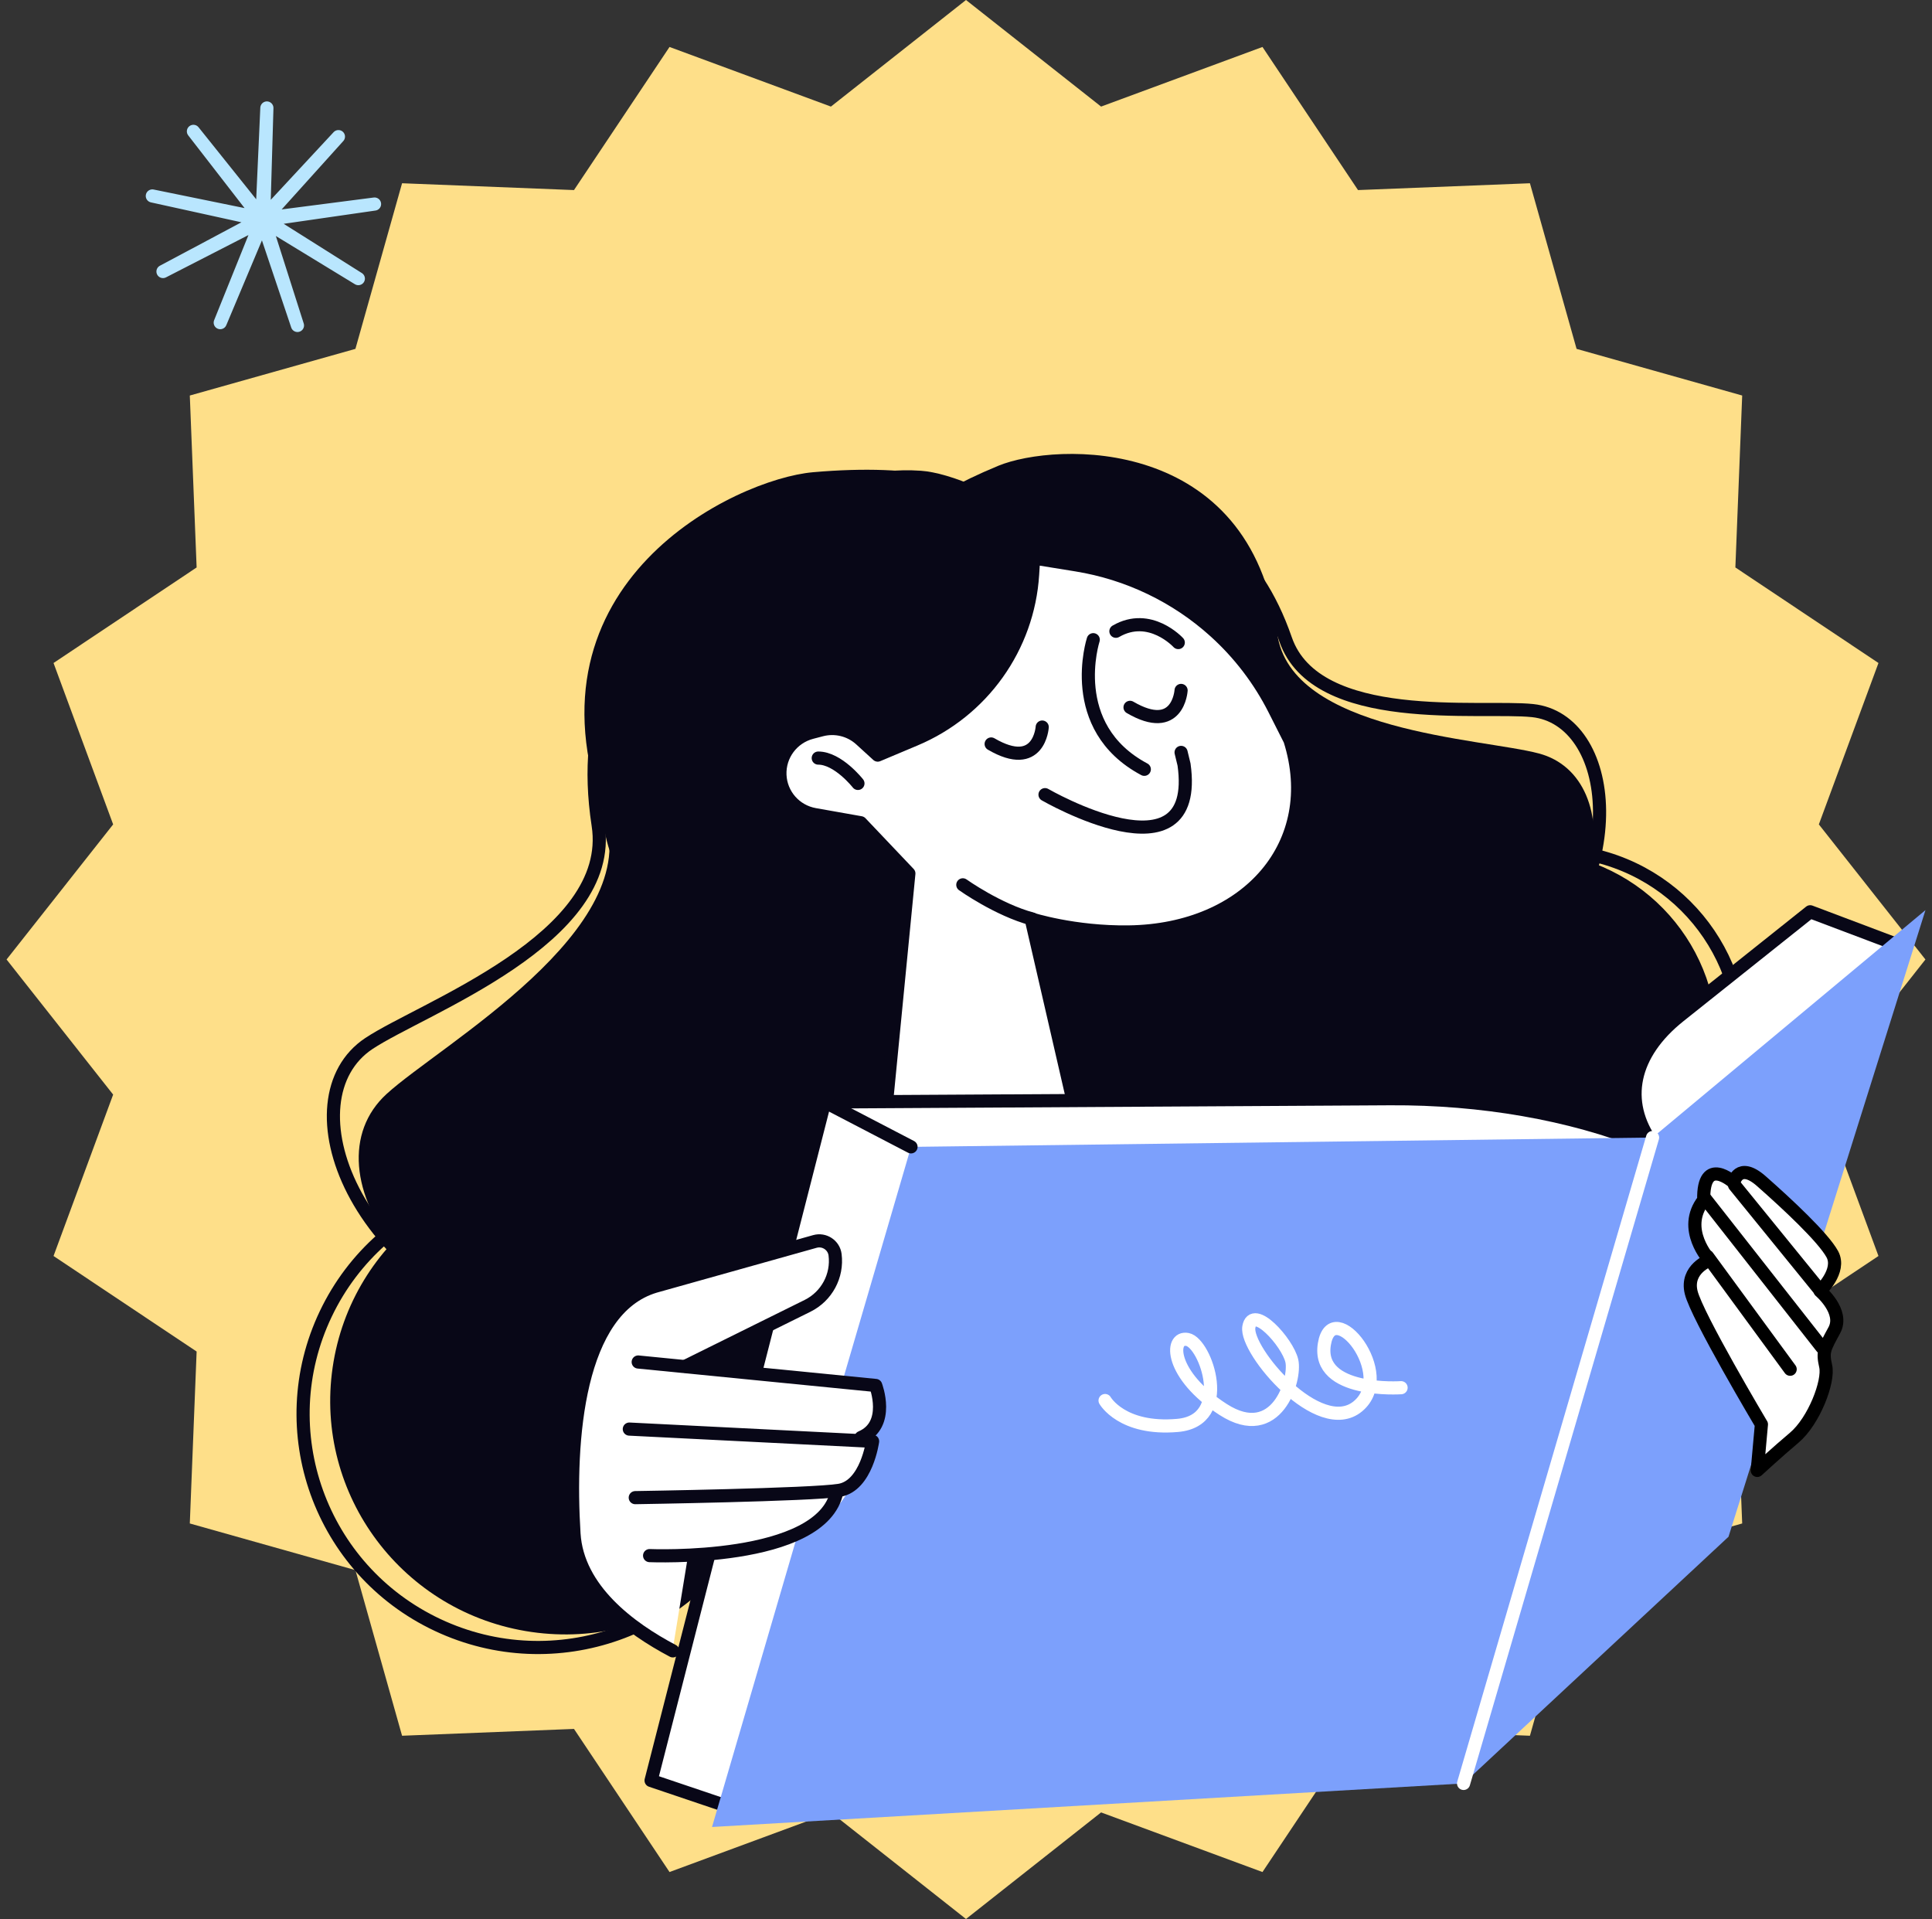
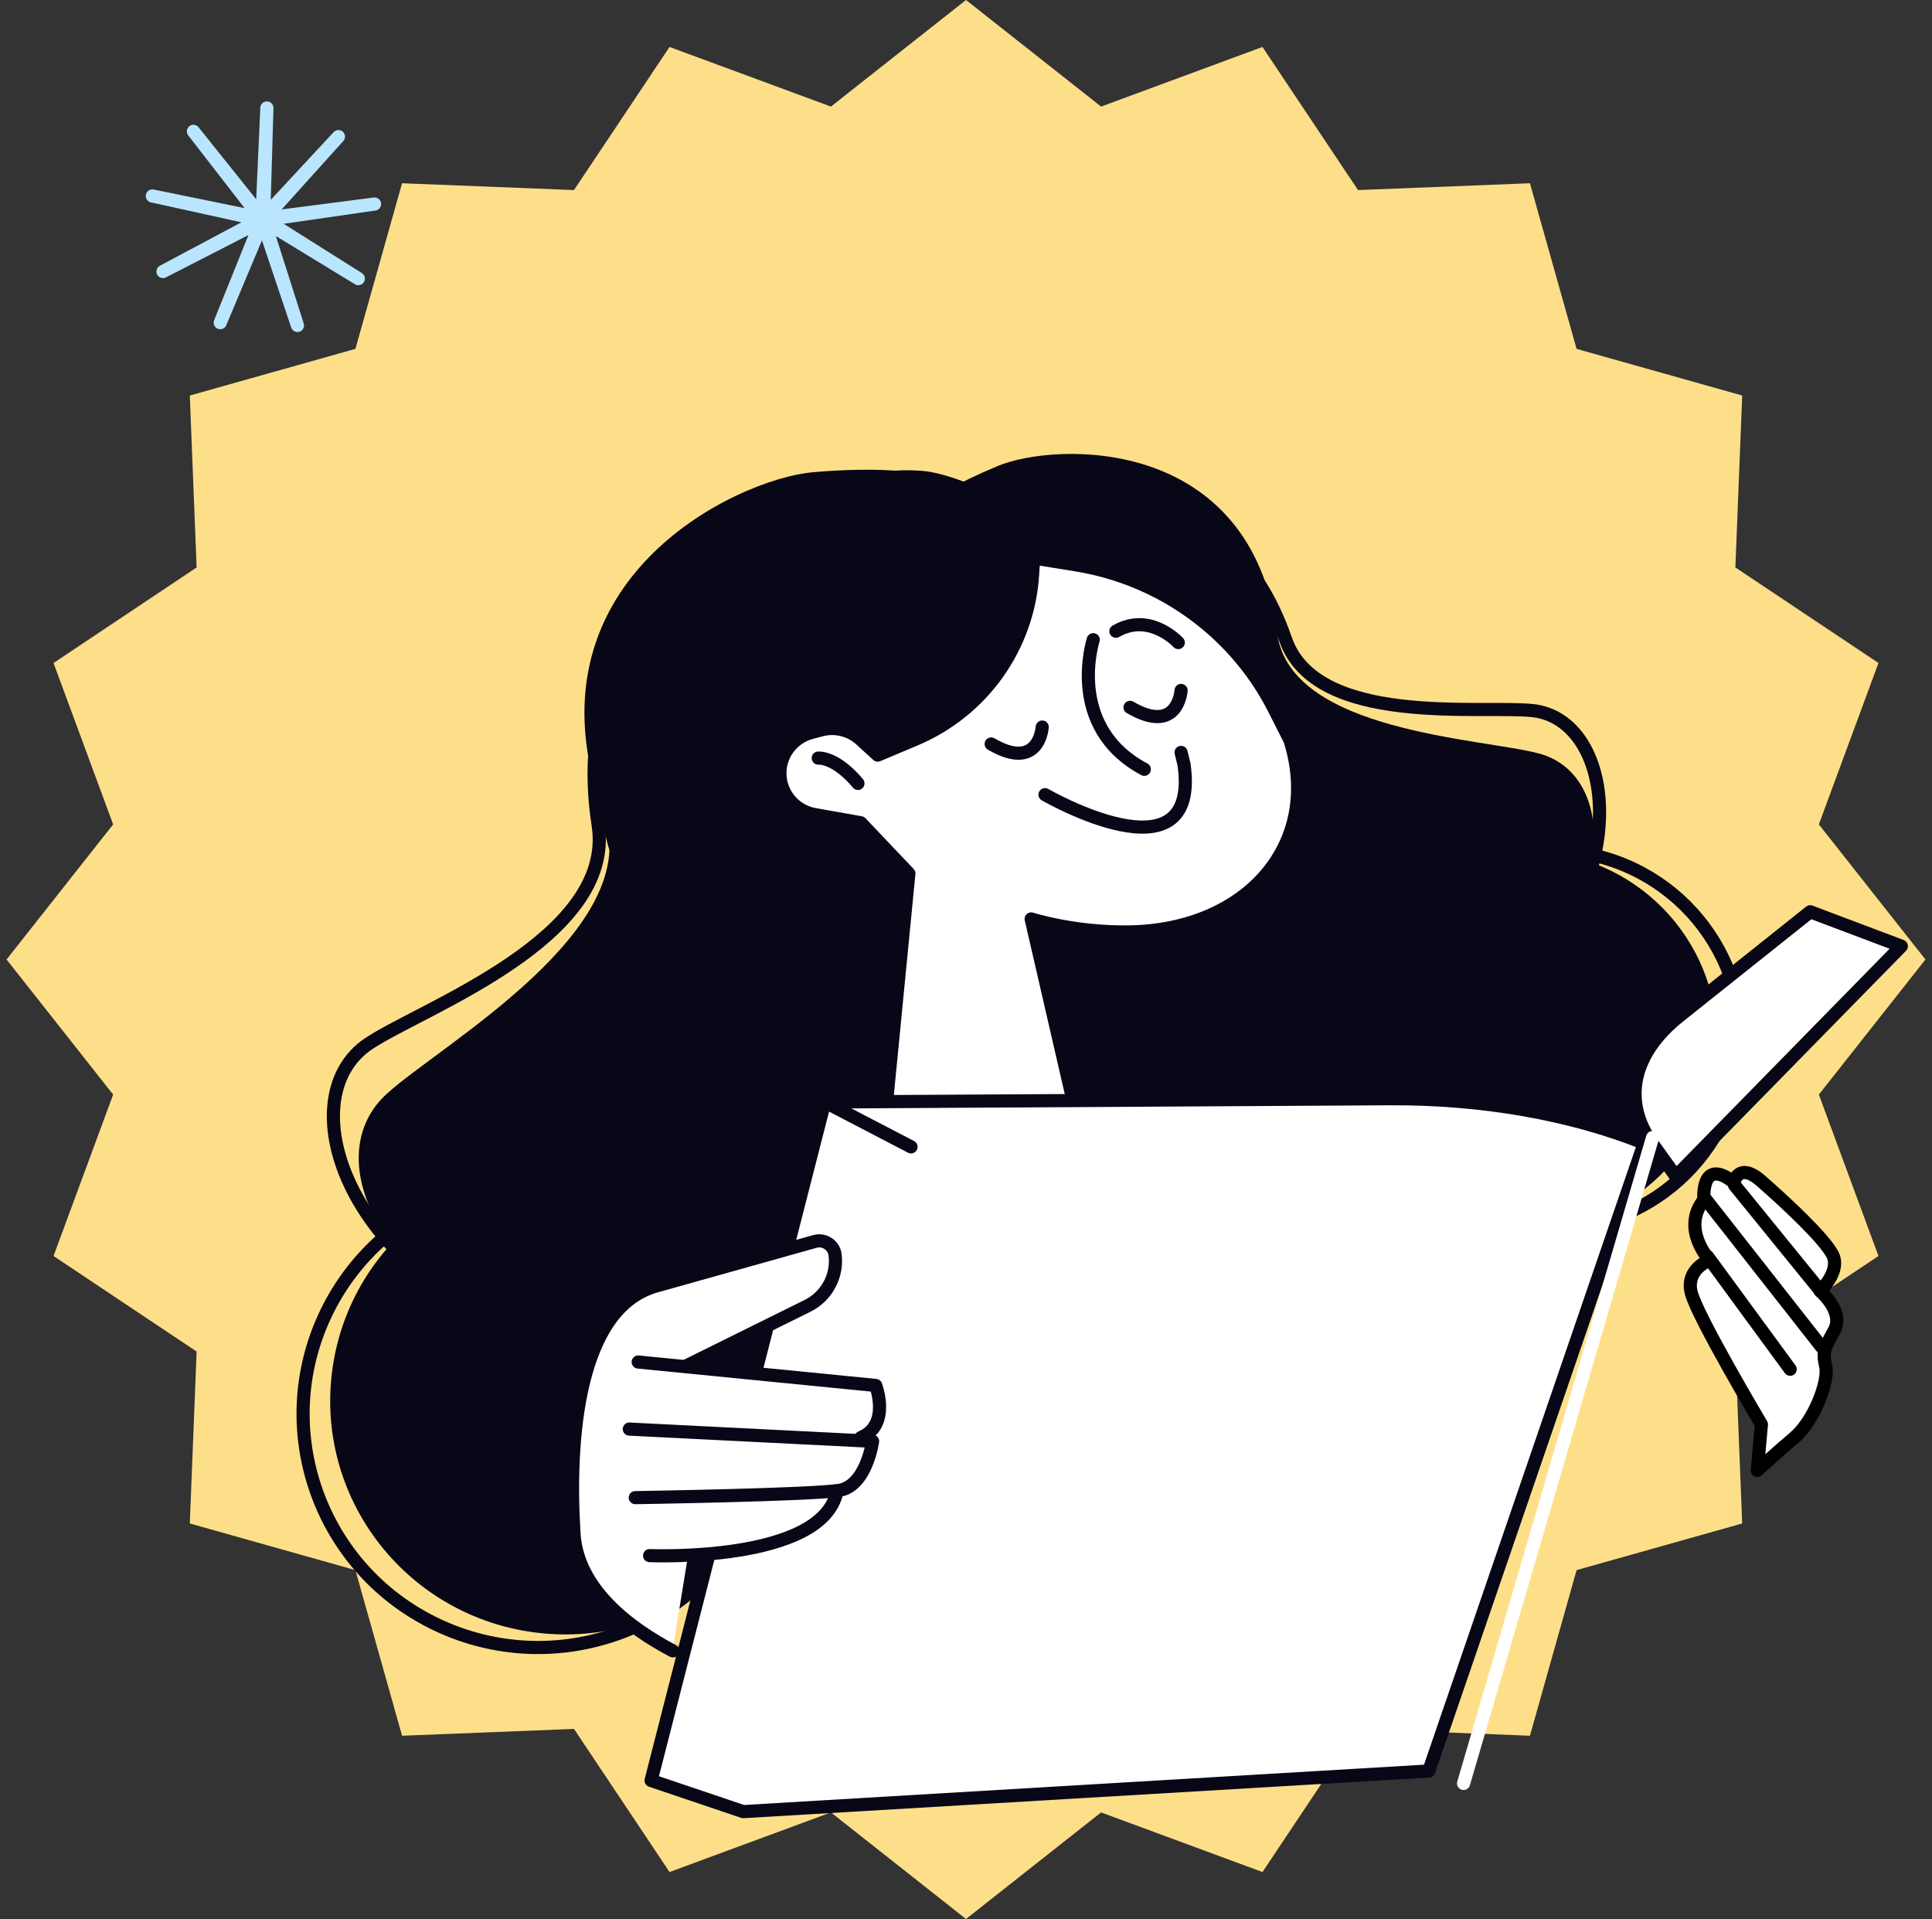
<svg xmlns="http://www.w3.org/2000/svg" width="147" height="146" viewBox="0 0 147 146" fill="none">
  <rect x="0" y="0" width="147" height="146" fill="#333333" stroke="none" />
  <path d="M73.5 0L83.778 8.109L96.058 3.573L103.327 14.461L116.408 13.942L119.957 26.543L132.558 30.092L132.039 43.173L142.927 50.442L138.391 62.722L146.5 73L138.391 83.278L142.927 95.558L132.039 102.827L132.558 115.908L119.957 119.457L116.408 132.058L103.327 131.539L96.058 142.427L83.778 137.891L73.5 146L63.222 137.891L50.942 142.427L43.673 131.539L30.592 132.058L27.043 119.457L14.442 115.908L14.961 102.827L4.073 95.558L8.609 83.278L0.5 73L8.609 62.722L4.073 50.442L14.961 43.173L14.442 30.092L27.043 26.543L30.592 13.942L43.673 14.461L50.942 3.573L63.222 8.109L73.5 0Z" fill="#FEDF89" />
  <g clip-path="url(#clip0_2090_10568)">
    <path d="M77.17 40.094C80.603 37.783 93.161 35.157 97.814 48.639C100.127 55.342 112.663 53.641 116.618 54.064C122.75 54.723 124.536 66.534 115.165 75.484C112.474 78.057 76.288 57.785 71.253 47.915C70.397 46.24 72.5 43.239 77.17 40.094Z" stroke="#080717" stroke-linecap="round" stroke-linejoin="round" />
    <path d="M75.936 35.445C80.361 33.622 95.162 33.107 97.181 48.198C98.186 55.704 112.737 56.162 117.096 57.327C123.856 59.128 123.044 71.938 110.323 79.714C106.671 81.947 70.696 53.99 67.382 42.65C66.82 40.722 69.91 37.931 75.932 35.45L75.936 35.445Z" fill="#080717" />
    <path d="M130.555 80.745C131.437 72.84 125.701 65.721 117.745 64.846C109.789 63.97 102.625 69.669 101.744 77.575C100.863 85.48 106.598 92.599 114.554 93.474C122.51 94.35 129.674 88.651 130.555 80.745Z" fill="#080717" />
    <path d="M132.338 81.188C133.499 73.319 128.02 66.004 120.1 64.85C112.18 63.696 104.818 69.141 103.657 77.01C102.496 84.88 107.975 92.195 115.895 93.349C123.815 94.502 131.177 89.058 132.338 81.188Z" stroke="#080717" stroke-linecap="round" stroke-linejoin="round" />
    <path d="M119.08 71.049C120.723 66.269 118.156 61.07 113.345 59.438C108.534 57.805 103.302 60.356 101.659 65.136C100.016 69.916 102.583 75.115 107.394 76.748C112.205 78.38 117.437 75.829 119.08 71.049Z" fill="#080717" />
    <path d="M117.789 84.56C117.021 95.276 116.881 114.959 108.624 120.197C99.595 125.924 74.369 130.804 72.622 110.218C72.403 105.621 74.659 100.71 75.445 96.641C76.669 90.317 74.053 86.937 65.05 80.455C56.048 73.974 49.67 72.744 48.138 60.493C46.905 50.618 56.658 39.872 61.429 37.896C76.972 31.463 94.139 49.581 97.234 56.066C100.328 62.547 95.324 67.284 100.925 72.334C104.445 75.51 111.6 79.43 117.794 84.564L117.789 84.56Z" fill="#080717" />
    <path d="M63.176 41.717C58.093 41.137 42.848 45.398 45.513 62.779C46.838 71.423 32.151 76.679 28.069 79.391C21.744 83.592 26.581 97.522 41.979 101.993C46.404 103.275 74.316 60.563 74.145 46.911C74.114 44.591 70.089 42.506 63.176 41.721V41.717Z" stroke="#080717" stroke-linecap="round" stroke-linejoin="round" />
    <path d="M61.849 35.929C55.963 36.449 39.48 44.291 45.946 61.941C49.164 70.717 33.515 79.483 29.416 83.23C23.06 89.039 31.312 102.586 49.695 103.868C54.975 104.239 78.239 53.24 75.338 38.952C74.846 36.527 69.86 35.227 61.845 35.929H61.849Z" fill="#080717" />
    <path d="M60.706 109.122C62.12 99.41 55.342 90.398 45.568 88.993C35.793 87.588 26.724 94.323 25.31 104.035C23.896 113.748 30.674 122.76 40.448 124.165C50.223 125.569 59.293 118.835 60.706 109.122Z" fill="#080717" />
    <path d="M57.106 115.182C61.337 106.315 57.531 95.719 48.606 91.516C39.682 87.313 29.018 91.094 24.788 99.962C20.558 108.829 24.364 119.425 33.288 123.628C42.213 127.832 52.876 124.05 57.106 115.182Z" stroke="#080717" stroke-linecap="round" stroke-linejoin="round" />
    <path d="M53.696 94.876C55.748 88.987 52.607 82.561 46.681 80.522C40.755 78.483 34.287 81.603 32.235 87.492C30.183 93.38 33.324 99.807 39.25 101.846C45.176 103.885 51.644 100.764 53.696 94.876Z" fill="#080717" />
    <path d="M37.043 89.222C40.629 97.745 46.186 113.747 54.359 115.758C63.3 117.96 85.204 115.051 80.937 97.801C79.844 93.998 76.649 90.609 74.884 87.508C72.141 82.689 73.335 79.221 78.883 71.484C84.431 63.747 89.281 61.004 87.144 50.601C85.423 42.219 74.502 36.126 70.069 35.816C55.623 34.817 46.647 54.265 45.918 60.389C45.19 66.516 50.575 69.007 47.406 74.651C45.414 78.196 40.669 83.347 37.043 89.218V89.222Z" fill="#080717" />
    <path d="M78.651 42.454L81.886 42.977C85.828 43.614 89.498 45.376 92.448 48.05C94.309 49.733 95.841 51.744 96.969 53.977L98.149 56.31C100.629 64.165 94.967 70.782 85.881 70.904C81.698 70.961 78.458 69.914 78.458 69.914L82.747 88.533H66.998L69.153 66.455L65.488 62.595L61.994 61.976C60.506 61.714 59.404 60.458 59.343 58.958C59.281 57.453 60.282 56.11 61.748 55.726L62.498 55.53C63.556 55.255 64.68 55.53 65.488 56.267L66.783 57.449L69.614 56.258C74.754 54.099 78.221 49.236 78.568 43.701L78.647 42.445L78.651 42.454Z" fill="white" stroke="#080717" stroke-linecap="round" stroke-linejoin="round" />
    <path d="M89.866 57.244L90.09 58.168C91.376 67.319 79.512 60.458 79.512 60.458" stroke="#080717" stroke-linecap="round" stroke-linejoin="round" />
    <path d="M83.182 48.669C83.182 48.669 81.027 55.312 87.067 58.53" stroke="#080717" stroke-linecap="round" stroke-linejoin="round" />
    <path d="M79.299 55.316C79.299 55.316 79.084 58.744 75.414 56.603" stroke="#080717" stroke-linecap="round" stroke-linejoin="round" />
    <path d="M89.865 52.529C89.865 52.529 89.65 55.957 85.981 53.816" stroke="#080717" stroke-linecap="round" stroke-linejoin="round" />
    <path d="M89.651 48.887C89.651 48.887 87.496 46.528 84.906 48.028" stroke="#080717" stroke-linecap="round" stroke-linejoin="round" />
    <path d="M65.278 59.604C65.278 59.604 63.768 57.676 62.258 57.676" stroke="#080717" stroke-linecap="round" stroke-linejoin="round" />
-     <path d="M73.258 67.319C73.258 67.319 75.927 69.221 78.543 69.918" stroke="#080717" stroke-linecap="round" stroke-linejoin="round" />
    <path d="M127.509 89.489L144.667 71.986L137.732 69.369L127.772 77.307C124.173 80.177 123.409 83.793 125.727 87.016L127.509 89.493V89.489Z" fill="white" stroke="#080717" stroke-linecap="round" stroke-linejoin="round" />
    <path d="M56.549 137.831L49.539 135.463L62.751 83.84L105.767 83.592C112.711 83.552 119.489 84.734 125.037 86.954L125.098 86.981L108.713 134.739L56.549 137.831Z" fill="white" stroke="#080717" stroke-linecap="round" stroke-linejoin="round" />
-     <path d="M146.503 69.243L131.517 116.918L111.361 135.686L54.176 139L69.319 87.256L125.741 86.545L146.503 69.243Z" fill="#7CA0FC" />
    <path d="M125.739 86.545L111.359 135.686" stroke="white" stroke-linecap="round" stroke-linejoin="round" />
    <path d="M69.316 87.255L62.754 83.84" stroke="#080717" stroke-linecap="round" stroke-linejoin="round" />
-     <path d="M52.315 118.571L51.204 125.379C51.204 125.379 44.357 123.591 43.672 116.695C42.987 109.8 44.041 99.18 49.83 97.871C55.62 96.563 64.408 92.088 63.495 96.323C62.81 99.498 52.578 103.637 52.578 103.637L66.523 105.508C66.523 105.508 66.892 108.051 65.909 110.07C64.926 112.09 64.807 118.27 52.315 118.566V118.571Z" fill="white" />
+     <path d="M52.315 118.571L51.204 125.379C51.204 125.379 44.357 123.591 43.672 116.695C42.987 109.8 44.041 99.18 49.83 97.871C55.62 96.563 64.408 92.088 63.495 96.323C62.81 99.498 52.578 103.637 52.578 103.637L66.523 105.508C66.523 105.508 66.892 108.051 65.909 110.07C64.926 112.09 64.807 118.27 52.315 118.566V118.571" fill="white" />
    <path d="M51.196 125.601C47.944 123.887 43.94 120.935 43.673 116.691C43.221 109.477 43.953 99.629 49.831 97.867L62.003 94.452C62.718 94.251 63.447 94.731 63.539 95.463C63.741 97.069 62.903 98.626 61.445 99.35L52.157 103.947" stroke="#080717" stroke-linecap="round" stroke-linejoin="round" />
    <path d="M48.559 103.624L66.63 105.408C66.63 105.408 67.784 108.404 65.51 109.368" stroke="#080717" stroke-linecap="round" stroke-linejoin="round" />
    <path d="M47.883 108.727L66.393 109.656C66.393 109.656 65.936 113.031 63.869 113.385C61.797 113.734 48.335 113.943 48.335 113.943" stroke="#080717" stroke-linecap="round" stroke-linejoin="round" />
    <path d="M49.426 118.353C49.426 118.353 62.572 118.915 63.678 113.477" stroke="#080717" stroke-linecap="round" stroke-linejoin="round" />
    <path d="M134.021 108.37C134.021 108.37 129.105 100.113 128.675 98.325C128.244 96.537 130.084 95.874 130.084 95.874C130.084 95.874 127.884 93.519 129.631 91.299C129.561 87.836 131.914 89.964 131.914 89.964C131.914 89.964 132.274 88.333 134.012 89.859C135.979 91.591 138.722 94.147 139.415 95.42C140.109 96.694 138.485 98.22 138.485 98.22C138.485 98.22 140.337 99.782 139.569 101.204C138.797 102.625 138.66 102.839 138.911 103.943C139.174 105.098 138.02 108.125 136.505 109.394C135.232 110.463 133.705 111.872 133.705 111.872L134.021 108.365V108.37Z" fill="white" stroke="black" stroke-linecap="round" stroke-linejoin="round" />
    <path d="M136.208 104.174L129.918 95.59" stroke="black" stroke-linecap="round" stroke-linejoin="round" />
    <path d="M138.615 102.499L129.727 91.177" stroke="black" stroke-linecap="round" stroke-linejoin="round" />
    <path d="M138.473 98.159L131.977 90.169" stroke="black" stroke-linecap="round" stroke-linejoin="round" />
    <path d="M106.604 105.578C106.604 105.578 100.16 106.027 100.766 102.272C101.372 98.517 106.257 104.562 103.316 106.995C100.376 109.429 94.726 102.743 95.02 100.968C95.319 99.188 97.966 102.124 98.291 103.537C98.615 104.95 97.141 109.852 93.072 107.24C89.003 104.627 88.967 101.635 90.355 101.91C91.742 102.185 93.826 108.077 89.595 108.448C85.364 108.819 84.082 106.555 84.082 106.555" stroke="white" stroke-linecap="round" stroke-linejoin="round" />
    <path d="M27.265 21.198L20.106 16.832L22.633 24.761L19.982 16.875L16.757 24.547L19.868 16.827L12.401 20.658L19.803 16.715L11.59 14.909L19.83 16.592L14.717 9.994L19.933 16.512L20.306 8.215L20.063 16.517L25.75 10.395L20.155 16.603L28.498 15.524L20.171 16.726L27.265 21.198Z" stroke="#B9E6FE" stroke-linecap="round" stroke-linejoin="round" />
  </g>
  <defs>
    <clipPath id="clip0_2090_10568">
      <rect width="139" height="132" fill="white" transform="translate(7.5 7)" />
    </clipPath>
  </defs>
</svg>